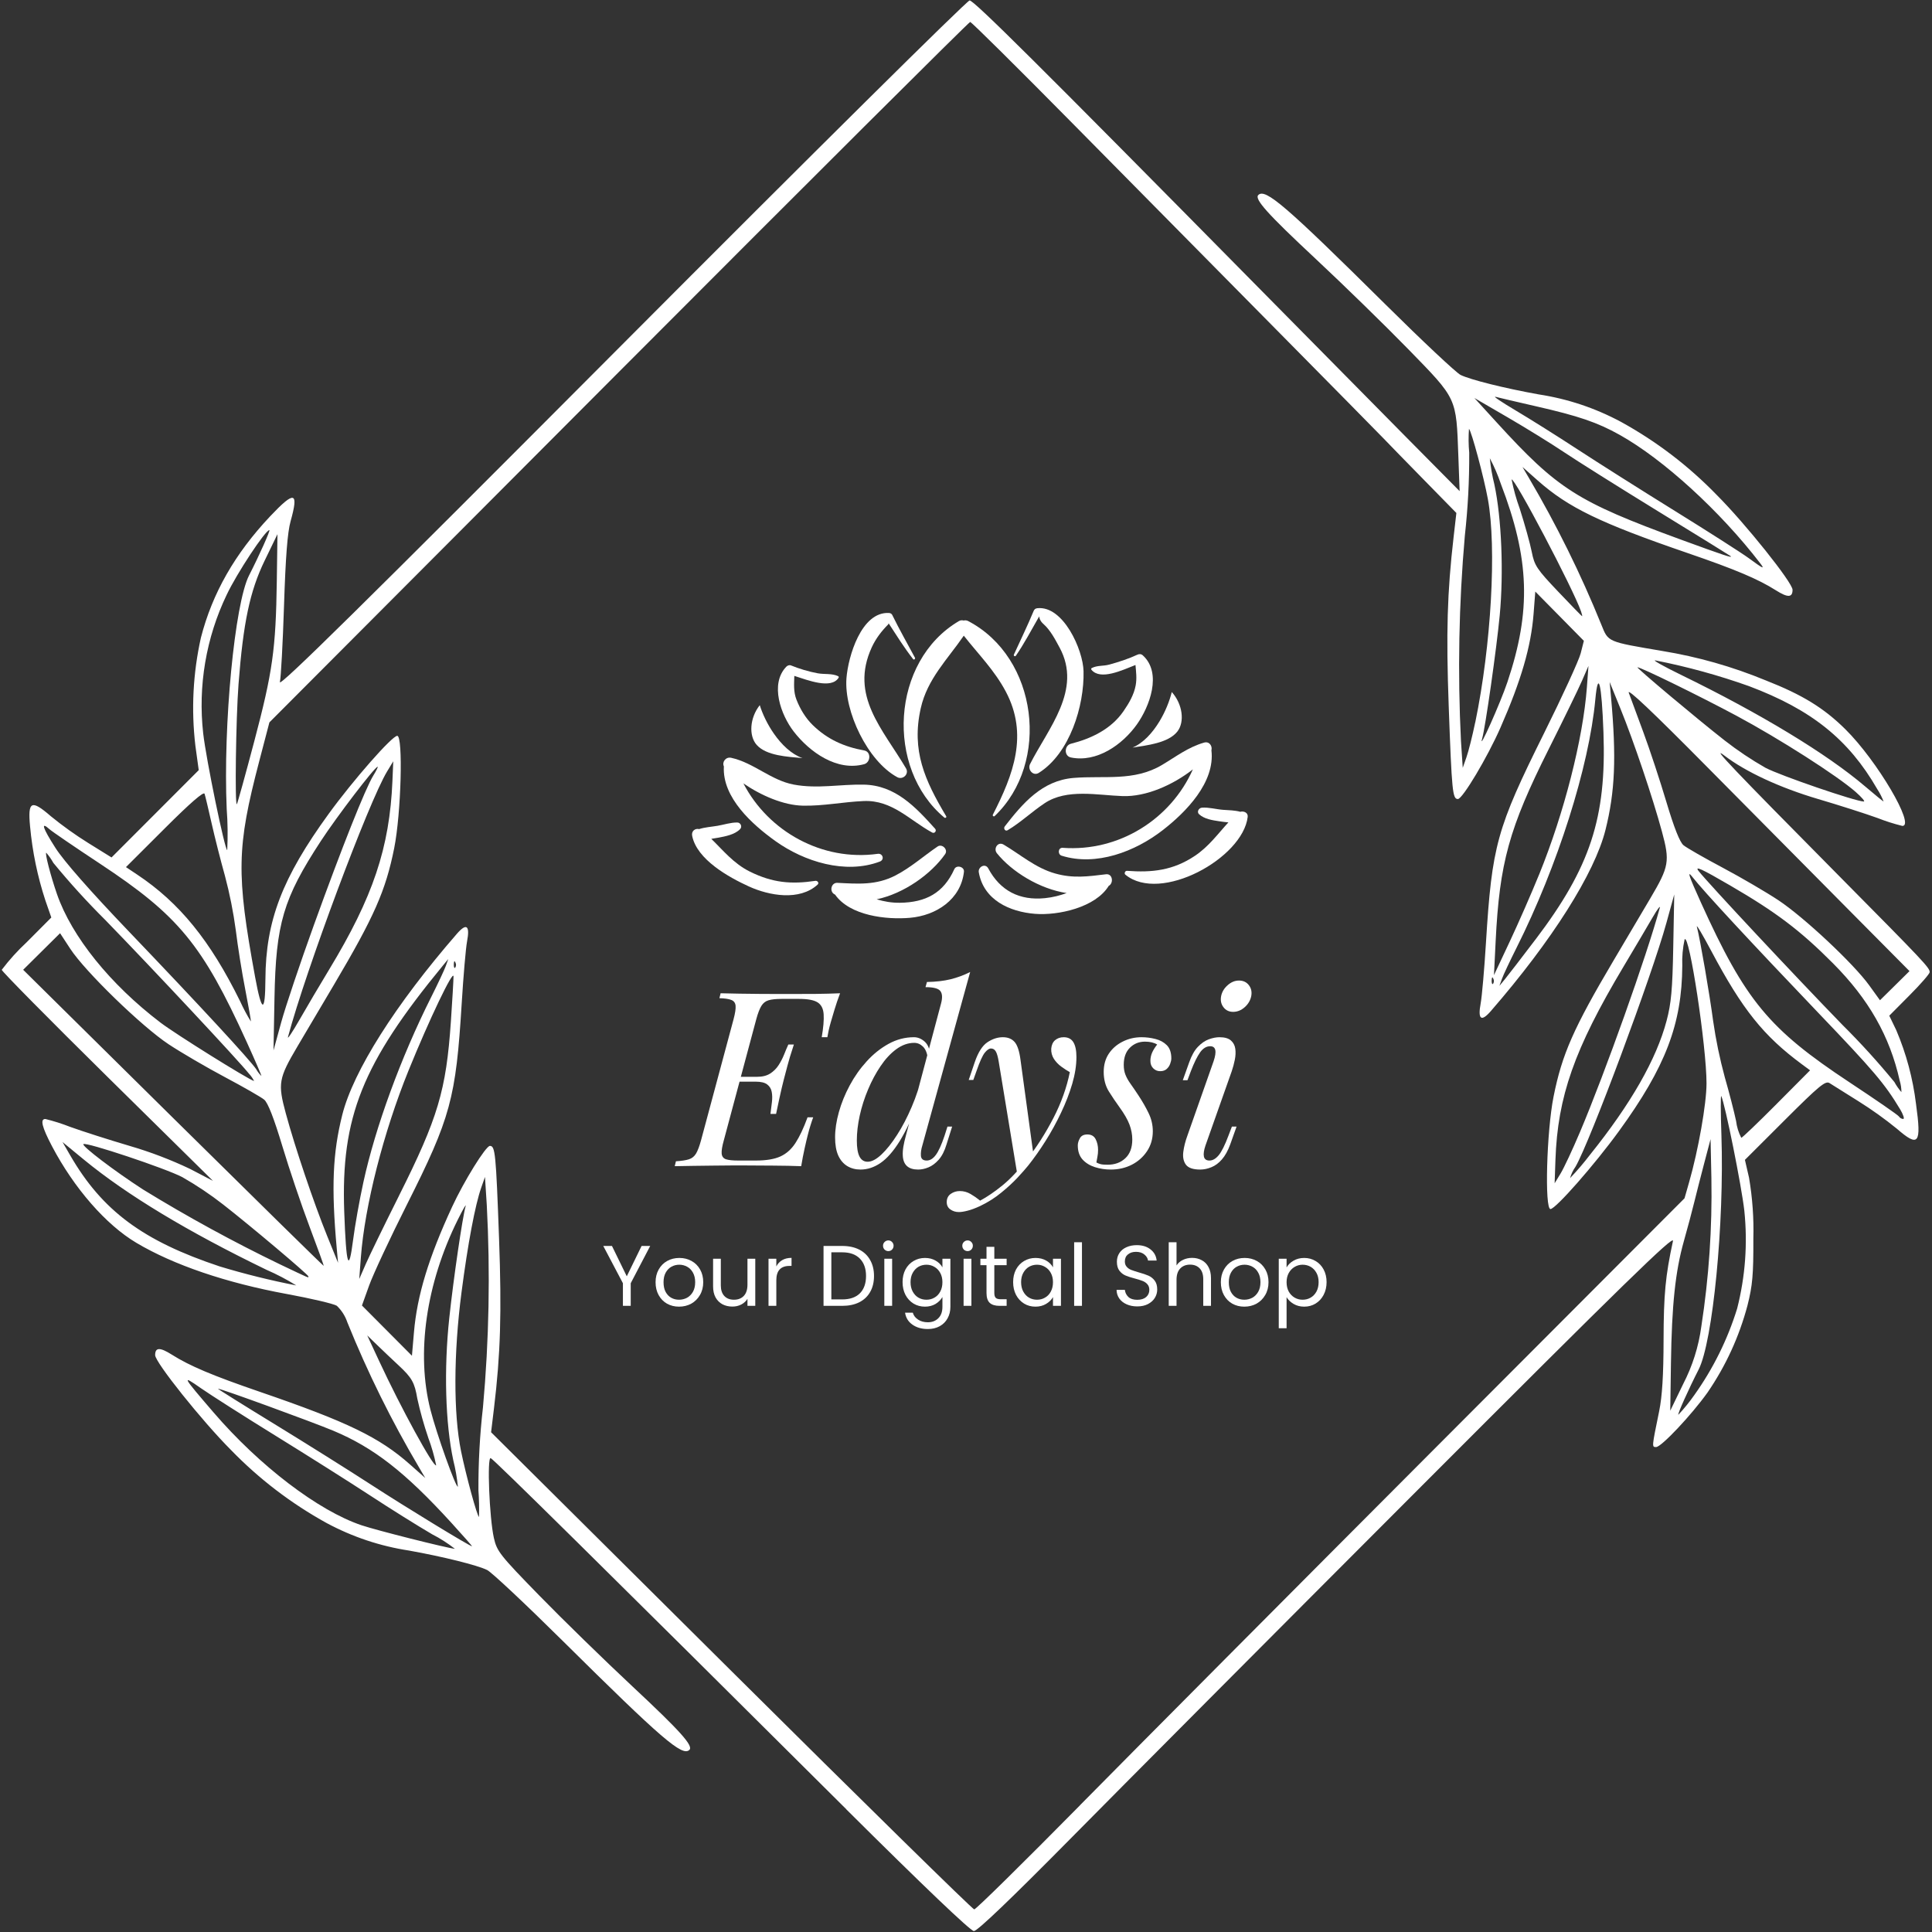
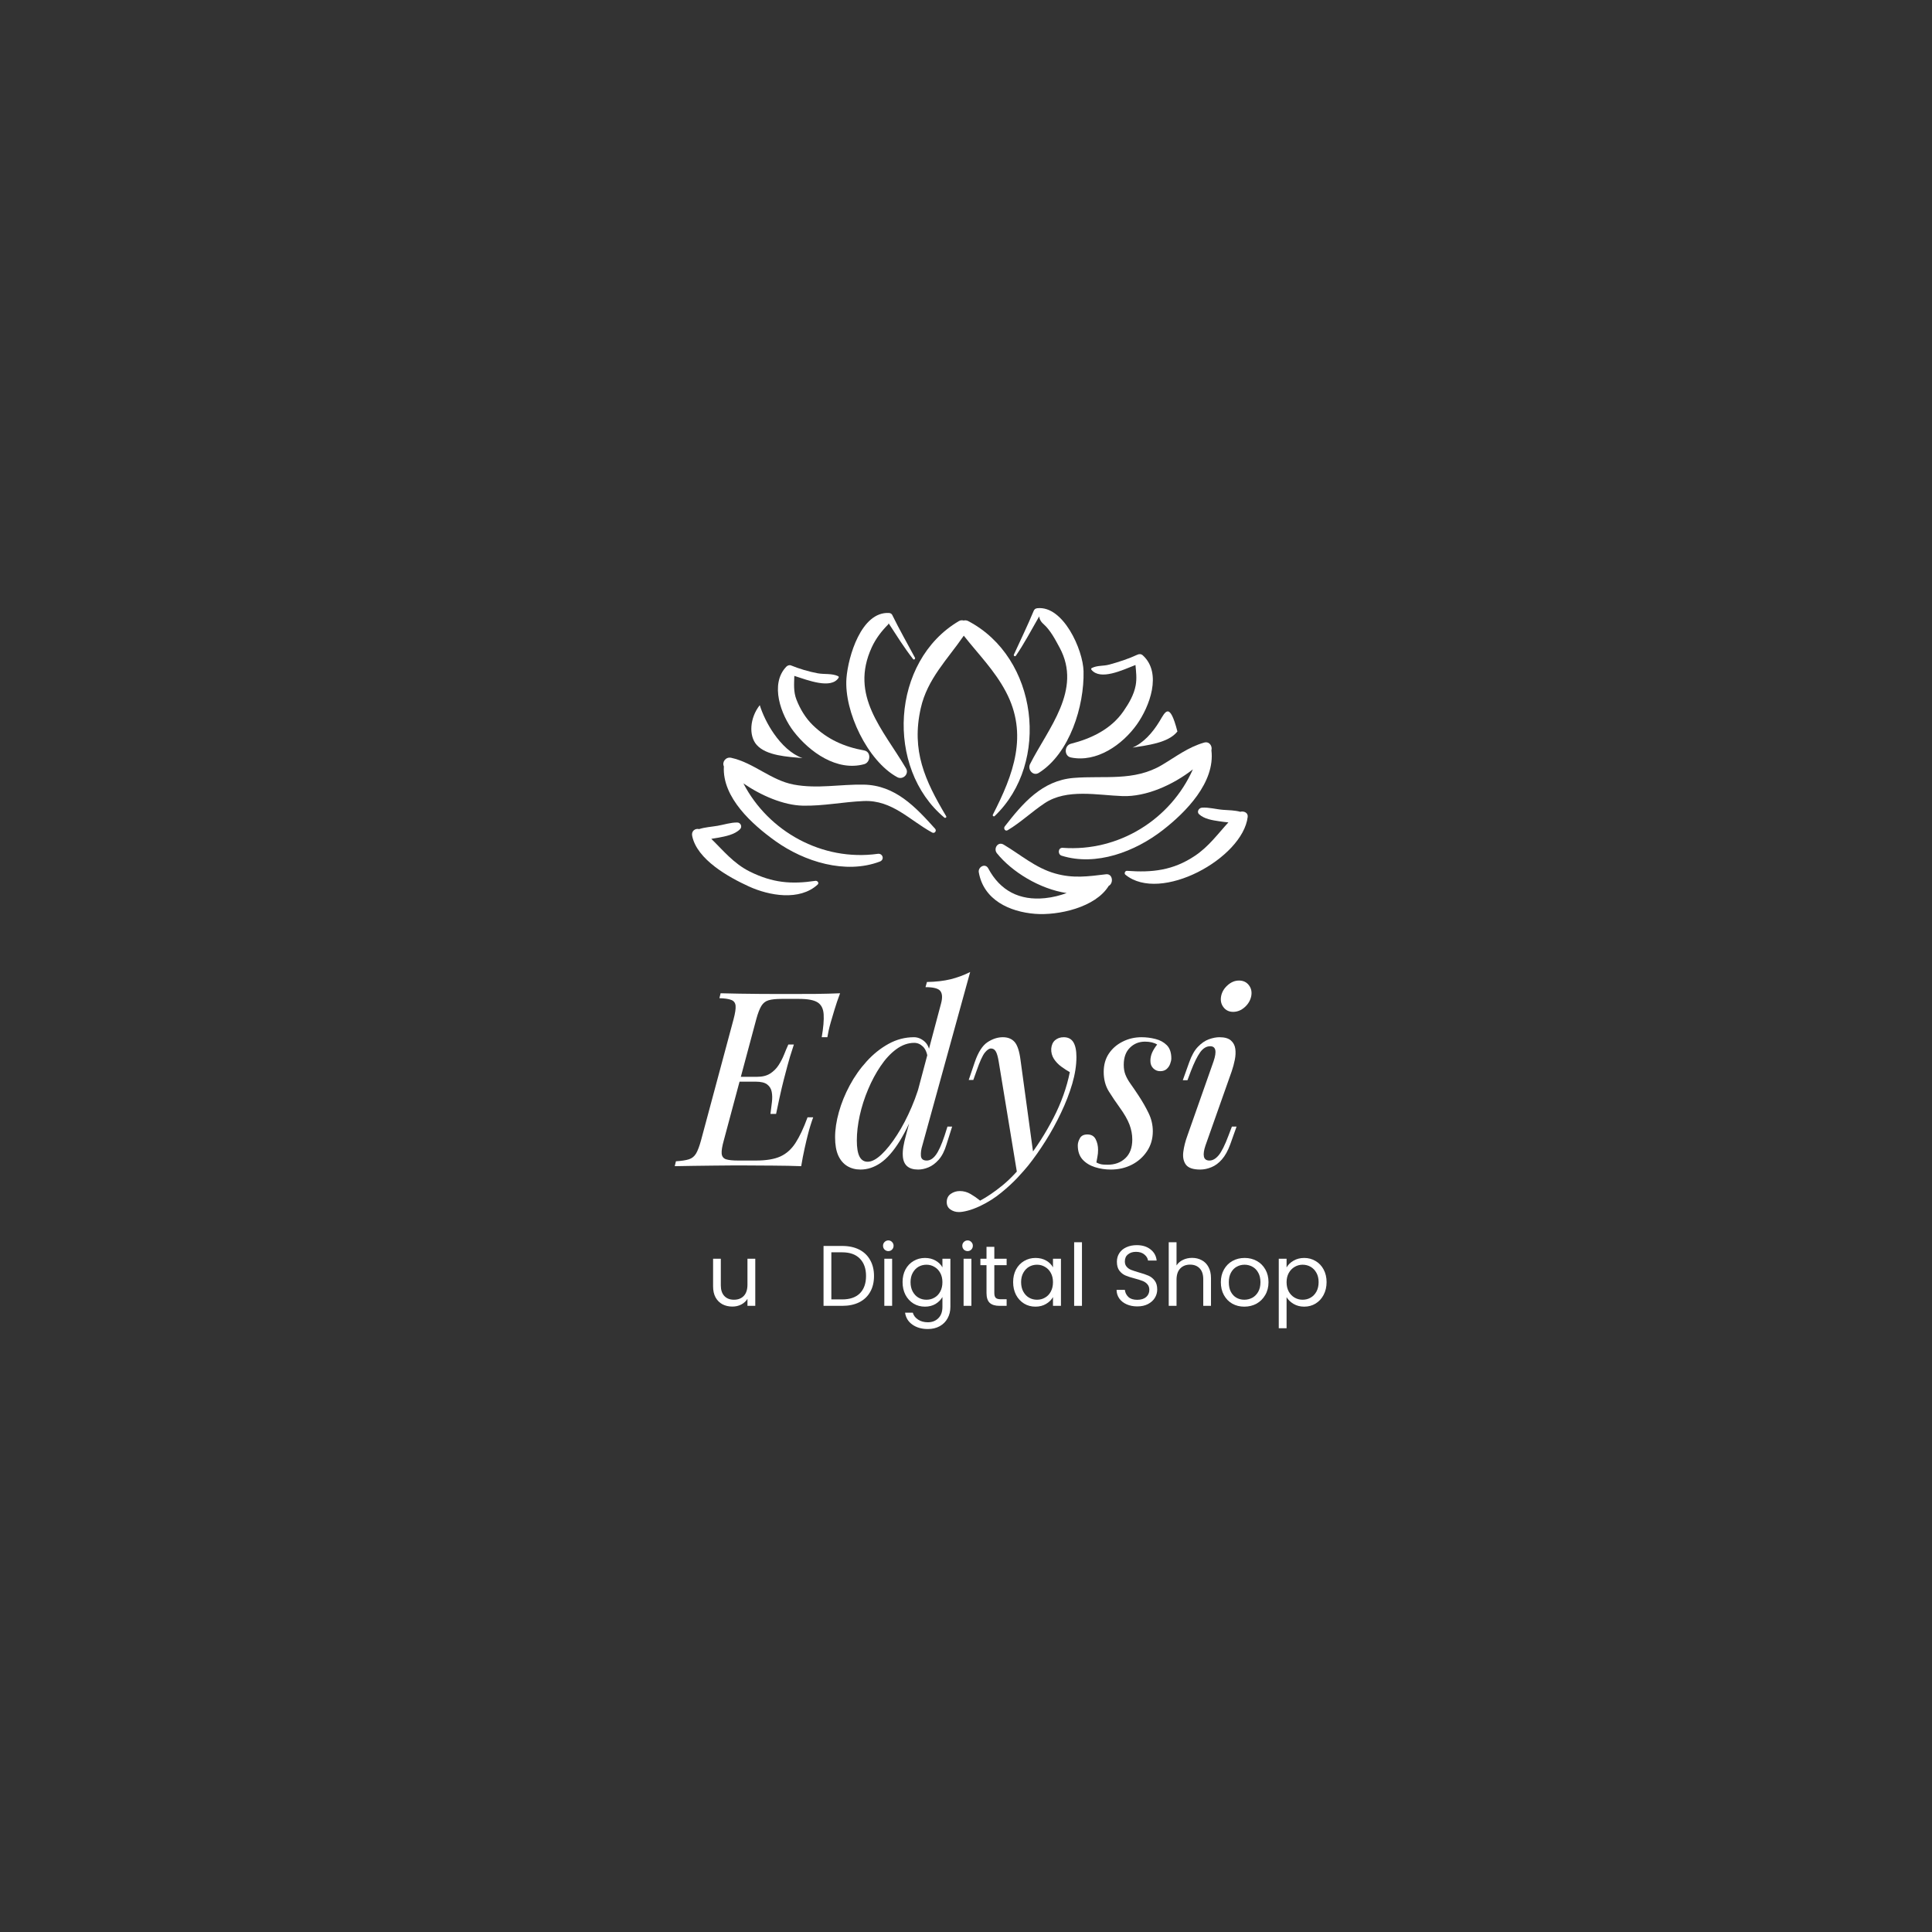
<svg xmlns="http://www.w3.org/2000/svg" version="1.2" preserveAspectRatio="xMidYMid meet" height="500" viewBox="0 0 375 375" zoomAndPan="magnify" width="500">
  <rect x="0" y="0" width="375" height="375" fill="#333333" stroke="none" />
  <defs>
    <clipPath id="b8e86b7f1a">
      <path d="M 0.34 0 L 374.59 0 L 374.59 375 L 0.34 375 Z M 0.34 0" />
    </clipPath>
    <clipPath id="1b55098759">
      <path d="M 161.285 164 L 187.172 164 L 187.172 178.238 L 161.285 178.238 Z M 161.285 164" />
    </clipPath>
    <clipPath id="2c04231cb1">
      <path d="M 218 156 L 242.918 156 L 242.918 172 L 218 172 Z M 218 156" />
    </clipPath>
    <clipPath id="c66c11bb59">
      <path d="M 134.168 159 L 159 159 L 159 174 L 134.168 174 Z M 134.168 159" />
    </clipPath>
  </defs>
  <g id="331dda7ec2">
    <g clip-path="url(#b8e86b7f1a)" clip-rule="nonzero">
-       <path d="M 164.254 351.16 C 117.199 304.34 95.801 283.207 95.242 283.02 C 94.508 282.762 94.984 294.621 95.863 298.52 C 96.449 301.113 97.023 301.84 104.66 309.676 C 109.152 314.285 117.297 322.23 122.758 327.332 C 132.035 335.996 134.605 338.855 133.816 339.645 C 132.457 341.004 128.508 337.605 109.176 318.449 C 102 311.34 95.422 305.172 94.562 304.742 C 92.715 303.82 86.012 302.148 79.426 300.969 C 73.777 300.105 68.438 298.324 63.402 295.625 C 56.504 291.816 50.309 287.086 44.82 281.43 C 39.25 275.855 30.113 264.426 30.113 263.031 C 30.113 261.5 31.043 261.477 33.355 262.938 C 36.832 265.137 41.234 266.992 50.52 270.18 C 67.449 275.992 73.633 278.984 79.574 284.246 L 82.539 286.875 L 81.312 284.785 C 75.98 275.766 71.352 266.395 67.426 256.68 C 67.008 255.438 66.324 254.363 65.383 253.453 C 64.785 253.066 60.426 252.039 55.688 251.168 C 43.922 249.008 33.688 245.527 26.461 241.227 C 20.566 237.723 14.383 230.637 10.086 222.469 C 8.137 218.75 7.754 217.195 8.797 217.195 C 10.438 217.598 12.047 218.109 13.621 218.727 C 15.949 219.57 21.137 221.23 25.156 222.418 C 29.191 223.594 33.105 225.086 36.898 226.891 L 41.34 229.207 L 20.824 208.98 C 9.547 197.855 0.328 188.52 0.34 188.238 C 1.793 186.32 3.398 184.543 5.16 182.906 L 9.961 178.086 L 8.82 174.809 C 7.285 170.133 6.293 165.344 5.84 160.441 C 5.363 155.488 6.07 155.133 9.867 158.43 C 12.18 160.316 14.602 162.051 17.137 163.629 L 21.648 166.43 L 30.113 157.957 L 38.574 149.484 L 37.922 144.73 C 37.098 137.684 37.457 130.699 38.996 123.777 C 41.215 115.141 45.59 107.473 52.434 100.215 C 57.184 95.184 58.02 95.387 56.402 101.18 C 55.801 103.348 55.438 107.977 55.129 117.512 C 54.895 124.832 54.531 131.523 54.324 132.387 C 54.039 133.566 70.34 117.496 120.633 67.02 C 157.312 30.207 187.715 0.086 188.199 0.086 C 189.047 0.086 201.449 12.418 244.117 55.668 C 254.875 66.574 268.098 79.961 273.496 85.418 L 283.312 95.328 L 283.066 88.543 C 282.648 77.082 282.859 77.547 273.391 67.824 C 268.898 63.215 260.754 55.27 255.293 50.172 C 246.012 41.504 243.445 38.645 244.234 37.855 C 245.59 36.496 249.547 39.898 268.875 59.047 C 276.051 66.16 282.625 72.332 283.488 72.77 C 285.332 73.691 292.023 75.363 298.621 76.547 C 304.27 77.41 309.609 79.191 314.645 81.891 C 321.547 85.695 327.742 90.426 333.23 96.082 C 338.801 101.656 347.934 113.086 347.934 114.48 C 347.934 116.012 347.004 116.039 344.691 114.574 C 341.215 112.379 336.816 110.523 327.531 107.336 C 310.598 101.52 304.418 98.531 298.477 93.27 L 295.512 90.641 L 296.738 92.727 C 302.133 101.891 306.828 111.395 310.82 121.25 C 312.188 124.648 311.91 124.531 322.637 126.352 C 329.551 127.484 336.242 129.387 342.719 132.059 C 349.828 134.848 354.008 137.414 358.195 141.559 C 364.32 147.613 371.809 160.312 369.254 160.312 C 367.613 159.906 366.004 159.398 364.43 158.777 C 362.102 157.934 356.91 156.273 352.895 155.09 C 345.508 152.91 338.844 149.824 334.711 146.664 C 331.879 144.5 336.457 149.309 356.648 169.703 C 373.582 186.805 374.551 187.84 374.551 188.695 C 374.551 189.004 372.789 191.031 370.629 193.199 L 366.707 197.145 L 368.062 199.953 C 370.02 204.559 371.297 209.344 371.902 214.312 C 372.977 222.047 372.418 222.762 368.172 219.078 C 365.797 217.145 363.312 215.371 360.719 213.746 C 358.137 212.133 355.609 210.547 355.109 210.227 C 354.324 209.727 353.102 210.738 346.441 217.387 L 338.688 225.129 L 339.488 228.602 C 340.152 232.516 340.434 236.457 340.324 240.426 C 340.348 247.43 340.164 249.52 339.18 253.406 C 337.559 259.48 334.977 265.109 331.422 270.297 C 328.289 274.688 322.461 280.871 321.453 280.871 C 320.605 280.871 320.598 280.961 322.043 273.91 C 322.629 271.039 322.887 266.91 322.898 260.082 C 322.918 251.238 323.258 247.648 324.723 240.871 C 325.008 239.551 315.25 249.066 275.227 289.145 C 247.809 316.598 217.434 347.109 207.719 356.949 C 196.297 368.512 189.699 374.828 189.031 374.82 C 188.387 374.816 179.223 366.07 164.242 351.168 Z M 209.613 350.406 C 220.586 339.281 251.477 308.223 278.262 281.387 L 326.965 232.586 L 327.859 229.457 C 329.645 223.234 331.23 214.238 331.234 210.301 C 331.246 203.18 327.863 180.957 326.98 182.344 C 326.613 184.023 326.465 185.727 326.531 187.445 C 326.465 198.781 323.277 207.109 314.246 219.539 C 309.484 226.098 301.945 234.676 300.945 234.676 C 299.785 234.676 300.199 219.602 301.543 212.863 C 303.188 204.629 305.41 199.582 313.211 186.398 L 320.309 174.395 C 323.98 168.18 324.152 167.203 322.578 161.398 C 320.797 154.824 317.145 144.008 314.551 137.602 L 312.434 132.383 L 312.695 135.254 C 313.758 147.012 313.48 153.672 311.621 161.09 C 309.508 169.512 301.238 182.578 289.371 196.25 C 287.5 198.406 286.809 197.879 287.398 194.75 C 287.641 193.457 288.105 188.172 288.422 183.008 C 289.594 164.086 290.492 160.836 299.707 142.301 C 303.273 135.125 306.469 128.156 306.809 126.82 L 307.426 124.387 L 302.715 119.605 L 298 114.824 L 297.664 119.168 C 297.176 125.492 295.25 132.109 291.23 141.254 C 288.719 146.977 283.879 155.09 282.973 155.09 C 281.941 155.09 281.797 153.699 281.195 137.086 C 280.676 122.809 280.898 115.035 282.145 104.234 L 282.68 99.566 L 276.301 93.055 C 272.789 89.477 269.332 85.926 268.613 85.168 C 267.895 84.41 258.387 74.762 247.477 63.727 C 236.57 52.688 218.895 34.793 208.195 23.961 C 197.5 13.125 188.551 4.262 188.312 4.262 C 188.074 4.262 157.371 34.852 120.082 72.238 L 52.289 140.215 L 50.309 147.781 C 45.93 164.508 45.836 169.566 49.523 189.672 C 50.801 196.637 51.477 196.766 51.516 190.055 C 51.582 178.719 54.773 170.387 63.801 157.961 C 68.566 151.402 76.105 142.824 77.105 142.824 C 78.27 142.824 77.859 157.906 76.512 164.637 C 74.859 172.879 72.637 177.922 64.844 191.098 L 57.742 203.102 C 54.07 209.316 53.898 210.297 55.473 216.102 C 57.254 222.676 60.906 233.492 63.5 239.895 L 65.617 245.113 L 65.355 242.246 C 64.293 230.488 64.57 223.828 66.43 216.41 C 68.566 207.906 76.742 194.988 88.68 181.25 C 90.551 179.094 91.246 179.621 90.652 182.75 C 90.406 184.047 89.941 189.445 89.617 194.754 C 88.484 213.234 87.477 216.926 78.941 233.895 C 75.691 240.352 72.41 247.383 71.645 249.52 L 70.254 253.398 L 79.957 263.148 L 80.348 258.605 C 80.953 251.473 83.199 244.09 87.754 234.246 C 90.074 229.23 94.297 222.418 95.09 222.418 C 96.121 222.418 96.262 223.82 96.867 240.422 C 97.391 254.812 97.148 262.836 95.887 273.301 L 95.32 277.996 L 141.914 324.297 C 167.543 349.762 188.773 370.605 189.098 370.613 C 189.418 370.625 198.652 361.531 209.625 350.41 Z M 83.863 297.793 C 81.137 296.203 75.734 292.824 71.859 290.285 C 67.984 287.75 59.766 282.555 53.594 278.742 C 47.422 274.93 40.848 270.742 38.98 269.438 C 35.199 266.789 35.32 267.02 41.441 274.141 C 50.371 284.531 61.801 293.246 70.191 296.059 C 73.133 297.047 86.629 300.449 88.301 300.629 C 86.91 299.539 85.43 298.594 83.859 297.793 Z M 87.559 295.52 C 78.625 285.734 72.531 280.984 64.703 277.707 C 60.496 275.949 42.465 269.375 42.301 269.547 C 42.254 269.602 47.18 272.684 53.254 276.398 C 59.324 280.113 67.816 285.441 72.121 288.238 C 78.676 292.496 90.961 299.992 91.617 300.137 C 91.723 300.156 89.895 298.082 87.562 295.523 Z M 92.863 289.34 C 92.836 283.922 93.129 278.523 93.746 273.137 C 94.93 260.078 95.176 247 94.484 233.906 L 94.133 228.445 L 93.41 230.508 C 92.223 233.883 90.809 241.387 89.578 250.848 C 88.035 262.672 88 274.344 89.484 281.648 C 90.445 286.363 92.645 294.426 92.973 294.426 C 93.023 292.73 92.988 291.035 92.867 289.344 Z M 87.984 283.445 C 86.441 276.262 86.145 265.723 87.207 255.809 C 88.023 248.164 89.762 236.281 90.379 234.105 C 90.531 233.555 89.844 234.754 88.848 236.762 C 82.695 249.168 80.754 262.664 83.543 273.617 C 84.734 278.293 88.523 288.898 88.875 288.547 C 88.703 286.828 88.406 285.125 87.984 283.449 Z M 83.113 279.023 C 82.27 276.543 81.562 274.023 81 271.469 C 80.484 268.371 79.949 267.414 77.395 265.043 C 76.215 263.949 74.359 262.188 73.266 261.129 L 71.277 259.203 L 73.582 264.156 C 77.793 273.23 84.172 284.902 84.66 284.414 C 84.285 282.578 83.77 280.777 83.109 279.023 Z M 328.859 270.793 C 332.531 265.633 335.305 260.031 337.18 253.984 C 338.766 247.738 339.23 241.414 338.574 235.004 C 338.039 230.207 334.828 214.258 334.098 212.754 C 333.961 212.465 333.969 215.871 334.125 220.32 C 334.703 237.375 332.461 260.449 329.699 265.832 C 327.789 269.559 325.527 274.598 325.77 274.598 C 326.891 273.402 327.918 272.133 328.859 270.793 Z M 330.227 257.461 C 331.699 247.918 332.352 238.324 332.18 228.672 L 332.02 221.105 L 330.781 225.801 C 330.102 228.383 329.234 231.789 328.848 233.367 C 328.465 234.949 327.566 238.324 326.848 240.863 C 325.18 246.781 324.492 253.254 324.328 264.684 L 324.195 273.816 L 326.695 268.652 C 328.516 265.125 329.695 261.395 330.227 257.461 Z M 51.766 246.488 C 36.469 239.086 24.645 231.953 16.297 225.094 L 12.137 221.672 L 13.633 224.262 C 19.828 234.977 27.746 240.863 42.652 245.816 C 47.543 247.293 52.496 248.52 57.508 249.5 C 55.668 248.355 53.754 247.352 51.77 246.488 Z M 59.859 247.75 C 59.859 247.41 48.613 237.926 43.297 233.781 C 40.781 231.82 38.141 230.051 35.371 228.473 C 32.133 226.777 16.648 221.605 16.188 222.074 C 15.828 222.434 22.227 227.301 27.762 230.879 C 36.383 236.172 45.246 241.016 54.355 245.414 C 60.359 248.27 59.859 248.059 59.859 247.75 Z M 77.453 232.07 C 85.016 216.977 86.602 211.645 87.516 198.266 C 87.797 194.184 88.023 190.254 88.027 189.535 C 88.027 188.035 83.316 197.879 79.289 207.805 C 74.445 219.734 70.793 234.055 70.043 244.074 L 69.73 248.25 L 70.98 245.379 C 71.668 243.801 74.582 237.812 77.457 232.07 Z M 60.07 238.059 C 58.5 233.902 56.125 226.867 54.789 222.418 C 53.16 217.012 52 214.039 51.277 213.441 C 50.684 212.949 47.266 210.988 43.676 209.082 C 40.086 207.176 35.156 204.297 32.719 202.684 C 27.5 199.227 16.523 188.574 13.641 184.16 L 11.66 181.133 L 4.496 188.234 L 33.609 217.008 C 49.625 232.832 62.77 245.742 62.828 245.699 C 62.883 245.656 61.641 242.219 60.07 238.059 Z M 70.535 229.461 C 72.863 218.758 77.82 205.227 83.684 193.551 C 84.973 190.984 86.25 188.27 86.52 187.516 L 87.012 186.145 L 85.938 187.449 C 70.309 206.445 66.152 216.828 66.816 235.23 C 67.195 245.738 67.688 247.301 68.535 240.68 C 68.883 237.953 69.781 232.902 70.535 229.461 Z M 306.656 219.77 C 311.574 208.152 319.625 185.535 322.16 176.223 C 322.316 175.652 321.695 176.473 320.781 178.051 C 319.867 179.629 317.301 183.977 315.074 187.707 C 305.578 203.625 302.336 212.852 301.91 225.129 L 301.754 229.672 L 302.93 227.738 C 303.574 226.672 305.254 223.086 306.656 219.766 Z M 308.645 224.105 C 316.559 214.254 321.504 205.602 323.48 198.141 C 324.383 194.746 324.625 192.066 324.777 183.789 L 324.969 173.613 L 323.461 179.094 C 320.656 189.32 308.633 221.578 305.809 226.453 C 305.328 227.133 304.977 227.871 304.75 228.672 C 306.133 227.223 307.43 225.699 308.645 224.105 Z M 344.82 214.297 L 351.336 207.746 L 349.785 206.602 C 342.297 201.074 338.195 195.949 332.152 184.574 C 330.477 181.418 329.223 179.309 329.363 179.879 C 330.02 182.449 331.824 192.918 332.516 198.145 C 333.047 201.844 333.805 205.5 334.785 209.105 C 335.613 211.977 336.598 215.793 336.973 217.586 C 337.113 218.734 337.449 219.82 337.98 220.848 C 338.164 220.848 341.242 217.898 344.824 214.297 Z M 368.766 215.238 C 365.797 210.316 363.73 207.883 352.934 196.594 C 339.961 183.02 330.613 172.938 328.496 170.223 C 327.402 168.824 327.789 169.98 330.148 175.18 C 338.789 194.246 343.328 199.734 359.027 210.105 C 364.117 213.469 368.422 216.438 368.582 216.707 C 368.781 217.004 369.059 217.164 369.414 217.191 C 369.707 217.191 369.414 216.312 368.77 215.234 Z M 368.734 209.758 C 366.805 201.125 362.707 193.926 355.758 186.953 C 349.41 180.582 344.75 177.059 335.793 171.852 C 330.23 168.613 328.852 167.984 329.707 169.074 C 331.586 171.465 348.25 189.289 357.609 198.922 C 361.16 202.449 364.523 206.148 367.699 210.02 C 368.082 210.723 368.539 211.375 369.066 211.98 C 369.062 211.227 368.953 210.484 368.734 209.762 Z M 48.367 208.453 C 46.473 206.039 29.852 188.258 20.445 178.578 C 16.895 175.051 13.531 171.352 10.355 167.484 C 9.969 166.781 9.512 166.125 8.984 165.523 C 8.668 165.523 9.828 169.996 11.062 173.555 C 13.926 181.797 21.387 191.059 31.164 198.496 C 34.09 200.723 48.117 209.48 49.324 209.832 C 49.07 209.324 48.75 208.863 48.367 208.445 Z M 47.859 202.188 C 39.285 183.336 34.66 177.719 19.414 167.648 C 14.535 164.426 10.129 161.418 9.625 160.965 C 7.844 159.363 8.254 160.668 10.77 164.59 C 12.402 167.141 17.48 172.926 24.973 180.754 C 38.824 195.23 48.602 205.812 49.754 207.57 C 50.02 208.043 50.348 208.465 50.734 208.844 C 50.82 208.844 49.523 205.848 47.859 202.188 Z M 60.902 179.617 C 66.363 164.484 70.922 153.02 72.465 150.527 C 73.043 149.59 73.418 148.824 73.297 148.824 C 72.766 148.824 65.402 158.457 62.273 163.246 C 54.973 174.426 53.547 179.258 53.277 193.703 L 53.086 203.887 L 54.59 198.406 C 55.418 195.391 58.258 186.938 60.902 179.617 Z M 63.863 188.227 C 72.414 174.113 75.621 164.559 76.172 151.559 L 76.332 147.766 L 75.141 149.73 C 71.578 155.598 59.352 188.352 55.898 201.273 C 55.746 201.848 56.766 200.32 58.164 197.879 C 59.559 195.441 62.125 191.094 63.863 188.227 Z M 47.613 192.105 C 46.961 188.789 46.137 183.621 45.777 180.625 C 45.293 177.027 44.586 173.473 43.652 169.961 C 42.844 167.094 41.684 162.512 41.07 159.785 C 40.457 157.059 39.844 154.488 39.707 154.074 C 39.547 153.574 36.922 155.852 31.957 160.812 L 24.449 168.305 L 26.629 169.758 C 34.84 175.227 40.801 182.559 46.605 194.34 C 47.219 195.691 47.91 196.996 48.691 198.258 C 48.746 198.195 48.262 195.426 47.613 192.105 Z M 358.848 176.613 C 352.363 170.086 339.973 157.582 331.312 148.824 C 320.789 138.184 315.762 133.426 316.148 134.477 C 316.465 135.336 317.734 138.773 318.969 142.113 C 320.207 145.457 322.223 151.555 323.449 155.676 C 324.938 160.66 326.047 163.465 326.766 164.059 C 327.363 164.555 330.785 166.516 334.375 168.422 C 337.961 170.328 342.828 173.172 345.191 174.738 C 350.168 178.043 359.781 187.047 362.816 191.258 L 364.902 194.148 L 367.77 191.32 L 370.633 188.492 Z M 289.848 189.957 C 289.68 189.543 289.559 189.664 289.531 190.273 C 289.508 190.82 289.633 191.129 289.805 190.957 C 290 190.633 290.016 190.297 289.848 189.957 Z M 298.016 182.387 C 308.672 168.348 311.828 158.734 311.23 142.156 C 310.887 132.602 310.203 129.84 309.652 135.758 C 308.438 148.832 302.324 168.098 294.367 183.949 C 293.078 186.512 291.801 189.23 291.531 189.984 L 291.035 191.355 L 292.109 190.051 C 292.699 189.336 295.355 185.883 298.012 182.383 Z M 298.762 169.699 C 303.605 157.77 307.258 143.449 308.012 133.43 L 308.32 129.254 L 307.07 132.125 C 306.383 133.703 303.469 139.691 300.59 145.434 C 292.902 160.766 291.051 167.477 290.301 182.75 L 289.977 189.273 L 293.043 182.75 C 294.73 179.16 297.301 173.289 298.758 169.699 Z M 88.398 186.824 C 88.23 186.414 88.109 186.531 88.082 187.141 C 88.059 187.691 88.188 188 88.355 187.824 C 88.551 187.5 88.566 187.168 88.398 186.824 Z M 44.004 157.047 C 43.289 140.77 45.551 117.113 48.352 111.664 C 50.262 107.941 52.523 102.898 52.281 102.898 C 51.504 102.898 45.945 111.32 44 115.449 C 41.992 119.633 40.605 124.012 39.828 128.586 C 39.055 133.16 38.926 137.754 39.441 142.363 C 40.031 147.504 43.637 165.004 44.105 165.004 C 44.234 162.348 44.203 159.695 44.004 157.047 Z M 49.359 143.867 C 52.922 130.387 53.535 126.039 53.727 112.816 L 53.855 103.684 L 51.355 108.844 C 48.5 114.742 47.207 120.871 46.297 132.797 C 45.789 139.461 45.555 156.527 45.977 156.086 C 46.09 155.965 47.613 150.469 49.359 143.867 Z M 360.207 153.734 C 356.605 150.566 345.398 143.402 337.027 138.914 C 329.871 135.082 318.508 129.52 317.832 129.52 C 317.469 129.52 329.5 139.617 334.758 143.723 C 337.273 145.684 339.914 147.453 342.684 149.031 C 345.609 150.566 360.203 155.57 361.773 155.574 C 362.059 155.574 361.359 154.75 360.207 153.738 Z M 364.355 153.133 C 358.805 143.516 351.617 137.75 339.473 133.176 C 333.547 131.066 327.5 129.406 321.328 128.188 C 320.609 128.051 322.84 129.309 326.285 130.988 C 341.73 138.516 354.562 146.293 362.031 152.652 C 363.898 154.242 365.504 155.555 365.605 155.574 C 365.277 154.715 364.859 153.902 364.352 153.133 Z M 286.348 140.215 C 289.445 125.258 290.52 106.281 288.793 96.859 C 288.016 92.625 285.625 83.723 285.129 83.23 C 285.016 84.781 285.031 86.328 285.176 87.875 C 285.203 93.262 284.918 98.633 284.324 103.988 C 283.16 117.254 282.91 130.539 283.574 143.84 L 283.918 149.035 L 284.641 146.969 C 285.039 145.836 285.805 142.793 286.34 140.207 Z M 292.59 132.387 C 297.242 118.52 296.906 108.488 291.301 93.883 C 290.727 92.18 290.02 90.535 289.176 88.949 C 289.344 90.672 289.641 92.371 290.062 94.051 C 291.453 100.566 291.883 111.086 291.094 119.441 C 290.484 125.91 288.305 141.223 287.688 143.348 C 286.863 146.215 291.23 136.445 292.59 132.387 Z M 306.883 118.688 C 305.309 114.195 293.918 92.559 293.402 93.074 C 293.785 95 294.309 96.887 294.98 98.73 C 295.949 101.742 296.996 105.516 297.312 107.117 C 297.828 109.766 298.289 110.465 302.422 114.816 C 304.918 117.445 307.016 119.602 307.082 119.602 C 307.148 119.602 307.055 119.188 306.883 118.688 Z M 341.625 109.293 C 333.855 99.188 322.867 89.16 314.383 84.41 C 310.051 81.988 306.418 80.746 298.102 78.852 C 294.371 78 290.848 77.176 290.273 77.02 C 289.699 76.859 291.461 78.051 294.188 79.668 C 296.914 81.285 302.316 84.676 306.191 87.215 C 310.066 89.75 318.574 95.133 325.098 99.176 C 331.621 103.219 338.078 107.348 339.449 108.352 C 342.285 110.434 342.613 110.574 341.625 109.293 Z M 335.895 107.93 C 335.777 107.824 329.461 103.922 321.863 99.258 C 314.266 94.59 306.047 89.426 303.598 87.781 C 301.148 86.137 296.23 83.094 292.66 81.02 L 286.176 77.25 L 290.457 81.938 C 302.355 94.969 306.082 97.344 326.281 104.746 C 334.559 107.777 336.434 108.398 335.891 107.93 Z M 335.895 107.93" style="stroke:none;fill-rule:nonzero;fill:#ffffff;fill-opacity:1;" />
-     </g>
+       </g>
    <path d="M 214.684 169.695 C 211.145 170.117 208.312 170.539 204.793 169.539 C 200.984 168.461 198.113 165.902 194.801 163.934 C 193.684 163.273 192.773 164.715 193.5 165.617 C 196.387 169.203 201.773 172.547 207.039 173.344 C 205.738 173.812 204.379 174.172 202.855 174.328 C 197.902 174.84 194.133 172.898 191.816 168.547 C 191.246 167.484 189.797 168.262 189.984 169.32 C 190.93 174.688 195.949 176.98 200.902 177.375 C 205.367 177.73 212.633 176.156 215.203 171.945 C 215.227 171.93 215.254 171.922 215.281 171.902 C 216.18 171.324 215.938 169.543 214.684 169.695" style="stroke:none;fill-rule:nonzero;fill:#ffffff;fill-opacity:1;" />
    <g clip-path="url(#1b55098759)" clip-rule="nonzero">
-       <path d="M 185.234 168.703 C 183.137 173.34 179.688 175.168 174.652 175.227 C 173.039 175.246 171.57 174.977 170.16 174.555 C 175.477 173.441 180.773 169.625 183.457 165.773 C 184.066 164.895 182.863 163.711 181.988 164.305 C 179.219 166.188 176.809 168.371 173.809 169.926 C 170.07 171.859 166.566 171.559 162.535 171.359 C 161.34 171.297 160.941 172.996 161.938 173.566 C 161.984 173.594 162.035 173.605 162.078 173.633 C 164.984 177.773 172.074 178.539 176.605 178.148 C 181.723 177.707 186.504 174.582 187.102 169.207 C 187.211 168.23 185.641 167.812 185.234 168.703" style="stroke:none;fill-rule:nonzero;fill:#ffffff;fill-opacity:1;" />
-     </g>
+       </g>
    <path d="M 197.188 127.27 C 198.777 124.949 200.078 122.477 201.48 120.039 C 202.004 119.129 201.309 120.039 202.512 121.098 C 203.887 122.312 204.812 124.117 205.672 125.707 C 210.109 133.926 203.418 141.41 199.934 148.305 C 199.398 149.363 200.52 150.715 201.637 150.012 C 207.637 146.23 210.477 137.02 210.316 130.285 C 210.219 126.121 206.375 117.5 201.34 118.055 C 200.973 118.098 200.766 118.262 200.625 118.598 C 199.441 121.457 198.086 124.23 196.801 127.043 C 196.68 127.305 197.023 127.512 197.188 127.27" style="stroke:none;fill-rule:nonzero;fill:#ffffff;fill-opacity:1;" />
    <path d="M 220.395 129.078 C 220.508 130.391 220.688 131.645 220.434 133.035 C 220.094 134.875 219.102 136.551 218.055 138.062 C 215.664 141.527 211.809 143.367 207.855 144.363 C 206.57 144.688 206.5 146.742 207.855 147.023 C 212.871 148.059 217.855 144.562 220.664 140.617 C 223.105 137.188 225.613 130.68 221.836 127.219 C 221.52 126.926 221.141 126.902 220.762 127.078 C 219.031 127.887 217.176 128.48 215.34 128.988 C 214.105 129.328 213.023 129.109 211.906 129.668 C 211.77 129.734 211.773 129.918 211.863 130.02 C 213.617 132.102 217.812 130.086 220.395 129.078" style="stroke:none;fill-rule:nonzero;fill:#ffffff;fill-opacity:1;" />
    <path d="M 208.371 150.996 C 202.258 151.508 198.527 155.898 195.027 160.402 C 194.719 160.797 195.102 161.438 195.594 161.141 C 198.152 159.609 200.285 157.555 202.766 155.902 C 207.09 153.016 213.07 154.363 217.914 154.523 C 222.449 154.672 227.645 152.379 231.535 149.336 C 227.246 158.988 217.211 165.363 206.266 164.562 C 205.359 164.496 205.254 165.836 206.059 166.09 C 212.789 168.195 220.34 165.285 225.691 161.129 C 230.164 157.656 235.879 151.879 235.137 145.645 C 235.355 144.805 234.734 143.844 233.715 144.137 C 230.621 145.023 228.297 146.84 225.539 148.48 C 220.094 151.719 214.301 150.504 208.371 150.996" style="stroke:none;fill-rule:nonzero;fill:#ffffff;fill-opacity:1;" />
-     <path d="M 219.824 145.109 C 222.641 144.66 226.785 144.219 228.535 141.977 C 229.973 140.129 229.559 136.684 227.441 134.32 C 227.008 136.09 226.188 138.137 225.066 139.996 C 223.711 142.242 221.914 144.219 219.824 145.109" style="stroke:none;fill-rule:nonzero;fill:#ffffff;fill-opacity:1;" />
+     <path d="M 219.824 145.109 C 222.641 144.66 226.785 144.219 228.535 141.977 C 227.008 136.09 226.188 138.137 225.066 139.996 C 223.711 142.242 221.914 144.219 219.824 145.109" style="stroke:none;fill-rule:nonzero;fill:#ffffff;fill-opacity:1;" />
    <g clip-path="url(#2c04231cb1)" clip-rule="nonzero">
      <path d="M 240.742 157.566 C 239.652 157.27 238.516 157.266 237.379 157.184 C 236.047 157.086 234.621 156.664 233.289 156.77 C 232.684 156.82 232.227 157.586 232.758 158.062 C 233.773 158.969 235.277 159.199 236.586 159.398 C 237.195 159.488 237.812 159.57 238.43 159.625 C 236.375 161.855 234.676 164.266 231.945 166.105 C 227.738 168.938 223.641 169.398 218.75 169.027 C 218.379 169 218.145 169.539 218.438 169.777 C 225.246 175.375 241.219 166.59 242.176 158.566 C 242.277 157.727 241.418 157.383 240.742 157.566" style="stroke:none;fill-rule:nonzero;fill:#ffffff;fill-opacity:1;" />
    </g>
    <path d="M 183.293 158.691 C 183.484 158.848 183.785 158.648 183.648 158.418 C 179.512 151.477 176.867 145.707 178.719 137.461 C 179.992 131.77 183.945 127.945 187.07 123.383 C 189.883 126.961 193.012 130.078 195.211 134.211 C 199.668 142.582 196.684 150.371 192.719 158.117 C 192.602 158.348 192.883 158.574 193.07 158.391 C 203.91 148.047 201.484 127.613 187.898 120.535 C 187.629 120.398 187.328 120.379 187.043 120.445 C 186.75 120.363 186.426 120.375 186.125 120.551 C 172.918 128.32 171.832 149.129 183.293 158.691" style="stroke:none;fill-rule:nonzero;fill:#ffffff;fill-opacity:1;" />
    <path d="M 174.152 150.848 C 175.234 151.438 176.504 150.246 175.859 149.145 C 171.371 141.52 164.867 135.07 169.215 125.629 C 169.988 123.957 171.094 122.504 172.391 121.207 C 172.453 121.145 172.473 121.059 172.473 120.969 C 174.02 123.328 175.496 125.715 177.238 127.938 C 177.402 128.145 177.707 127.879 177.594 127.664 C 176.105 124.895 174.555 122.164 173.172 119.34 C 173.055 119.105 172.781 118.988 172.531 118.977 C 167.164 118.711 164.617 127.465 164.297 131.645 C 163.809 138.098 168.414 147.727 174.152 150.848" style="stroke:none;fill-rule:nonzero;fill:#ffffff;fill-opacity:1;" />
    <path d="M 167.742 148.324 C 168.988 147.98 169.133 145.918 167.742 145.664 C 163.848 144.957 160.602 143.516 157.742 140.727 C 156.348 139.363 155.316 137.637 154.605 135.832 C 153.98 134.242 154.141 132.758 154.176 131.191 C 156.824 132.035 161.324 133.816 162.77 131.555 C 162.832 131.457 162.797 131.297 162.691 131.246 C 161.48 130.672 160.023 130.926 158.707 130.684 C 156.965 130.363 155.152 129.816 153.512 129.152 C 153.23 129.039 152.848 129.176 152.645 129.383 C 149.348 132.754 151.605 138.812 154.051 141.977 C 157.141 145.977 162.457 149.781 167.742 148.324" style="stroke:none;fill-rule:nonzero;fill:#ffffff;fill-opacity:1;" />
    <path d="M 150.5 163.246 C 156.105 167.258 164.109 169.758 170.781 167.227 C 171.734 166.863 171.352 165.59 170.371 165.727 C 159.598 167.227 149.129 161.391 144.297 152.059 C 147.754 154.438 152.113 156.297 155.801 156.379 C 159.805 156.469 163.672 155.645 167.664 155.48 C 173.191 155.258 176.586 159.238 180.934 161.594 C 181.414 161.855 181.859 161.254 181.504 160.855 C 177.715 156.652 173.793 152.414 167.664 152.297 C 163.062 152.207 158.672 153.148 154.078 152.289 C 149.617 151.453 146.309 148.047 141.914 147.086 C 140.887 146.863 140.098 147.895 140.504 148.758 C 140.152 154.82 146.062 160.07 150.5 163.246" style="stroke:none;fill-rule:nonzero;fill:#ffffff;fill-opacity:1;" />
    <path d="M 155.762 147.148 C 153.621 146.395 151.699 144.539 150.203 142.387 C 148.961 140.602 148.012 138.609 147.469 136.871 C 145.508 139.363 145.312 142.828 146.871 144.582 C 148.754 146.707 152.922 146.887 155.762 147.148" style="stroke:none;fill-rule:nonzero;fill:#ffffff;fill-opacity:1;" />
    <g clip-path="url(#c66c11bb59)" clip-rule="nonzero">
      <path d="M 158.266 170.973 C 153.531 171.672 149.957 171.348 145.582 169.195 C 142.387 167.617 140.414 165.102 138.059 162.82 C 138.5 162.754 138.941 162.68 139.391 162.598 C 140.805 162.336 142.602 162.004 143.648 160.938 C 144.113 160.465 143.77 159.66 143.113 159.648 C 141.848 159.625 140.508 160.078 139.262 160.289 C 138.039 160.496 136.848 160.555 135.699 160.926 C 134.938 160.734 134.16 161.297 134.348 162.234 C 135.27 166.855 141.465 170.281 145.359 172.059 C 149.297 173.859 155.191 174.914 158.695 171.703 C 159.051 171.375 158.664 170.914 158.266 170.973" style="stroke:none;fill-rule:nonzero;fill:#ffffff;fill-opacity:1;" />
    </g>
    <g style="fill:#ffffff;fill-opacity:1;">
      <g transform="translate(132.621, 226.354)">
        <path d="M 9.484 -16.406 L 9.766 -17.344 L 17.969 -17.344 L 17.688 -16.406 Z M 14.312 -17.344 C 15.352 -17.344 16.207 -17.555 16.875 -17.984 C 17.539 -18.41 18.086 -18.957 18.516 -19.625 C 18.941 -20.289 19.297 -20.977 19.578 -21.688 C 19.859 -22.395 20.129 -23.035 20.391 -23.609 L 21.469 -23.609 C 20.875 -21.805 20.457 -20.43 20.219 -19.484 C 19.977 -18.535 19.75 -17.664 19.531 -16.875 C 19.406 -16.375 19.27 -15.828 19.125 -15.234 C 18.988 -14.648 18.832 -13.957 18.656 -13.156 C 18.477 -12.352 18.266 -11.348 18.016 -10.141 L 16.922 -10.141 C 17.016 -10.898 17.109 -11.648 17.203 -12.391 C 17.297 -13.141 17.285 -13.812 17.172 -14.406 C 17.066 -15.008 16.773 -15.492 16.297 -15.859 C 15.828 -16.223 15.07 -16.406 14.031 -16.406 Z M 26.875 -25.031 C 27.195 -26.895 27.32 -28.367 27.25 -29.453 C 27.188 -30.547 26.801 -31.32 26.094 -31.781 C 25.383 -32.238 24.191 -32.469 22.516 -32.469 L 19.062 -32.469 C 17.988 -32.469 17.156 -32.379 16.562 -32.203 C 15.977 -32.035 15.516 -31.676 15.172 -31.125 C 14.828 -30.57 14.492 -29.707 14.172 -28.531 L 7.875 -5.031 C 7.551 -3.883 7.41 -3.023 7.453 -2.453 C 7.504 -1.891 7.781 -1.52 8.281 -1.344 C 8.789 -1.176 9.586 -1.094 10.672 -1.094 L 14.125 -1.094 C 16.113 -1.094 17.691 -1.359 18.859 -1.891 C 20.035 -2.43 21.016 -3.312 21.797 -4.531 C 22.586 -5.75 23.363 -7.398 24.125 -9.484 L 25.219 -9.484 C 25.062 -9.066 24.891 -8.555 24.703 -7.953 C 24.516 -7.359 24.336 -6.727 24.172 -6.062 C 24.016 -5.469 23.812 -4.609 23.562 -3.484 C 23.312 -2.359 23.086 -1.195 22.891 0 C 21.285 -0.062 19.469 -0.098 17.438 -0.109 C 15.414 -0.129 13.617 -0.141 12.047 -0.141 C 11.348 -0.141 10.453 -0.141 9.359 -0.141 C 8.273 -0.141 7.098 -0.129 5.828 -0.109 C 4.566 -0.098 3.285 -0.082 1.984 -0.062 C 0.691 -0.051 -0.52 -0.031 -1.656 0 L -1.422 -0.953 C -0.348 -1.016 0.484 -1.141 1.078 -1.328 C 1.68 -1.516 2.148 -1.891 2.484 -2.453 C 2.816 -3.023 3.141 -3.883 3.453 -5.031 L 9.766 -28.531 C 10.078 -29.707 10.207 -30.57 10.156 -31.125 C 10.113 -31.676 9.848 -32.051 9.359 -32.25 C 8.867 -32.457 8.086 -32.578 7.016 -32.609 L 7.25 -33.562 C 8.414 -33.531 9.645 -33.504 10.938 -33.484 C 12.238 -33.473 13.52 -33.457 14.781 -33.438 C 16.051 -33.426 17.227 -33.422 18.312 -33.422 C 19.406 -33.422 20.301 -33.422 21 -33.422 C 22.395 -33.422 23.969 -33.426 25.719 -33.438 C 27.469 -33.457 29.039 -33.5 30.438 -33.562 C 30.02 -32.457 29.656 -31.383 29.344 -30.344 C 29.031 -29.301 28.797 -28.508 28.641 -27.969 C 28.473 -27.395 28.332 -26.848 28.219 -26.328 C 28.113 -25.805 28.031 -25.375 27.969 -25.031 Z M 26.875 -25.031" style="stroke:none" />
      </g>
    </g>
    <g style="fill:#ffffff;fill-opacity:1;">
      <g transform="translate(161.529, 226.354)">
        <path d="M 17.5 -4.031 C 17.27 -3.301 17.176 -2.629 17.219 -2.016 C 17.27 -1.398 17.645 -1.094 18.344 -1.094 C 18.977 -1.094 19.562 -1.445 20.094 -2.156 C 20.633 -2.863 21.207 -4.117 21.812 -5.922 L 22.375 -7.688 L 23.281 -7.688 L 22.188 -4.219 C 21.812 -2.957 21.305 -1.969 20.672 -1.25 C 20.035 -0.539 19.367 -0.047 18.672 0.234 C 17.984 0.516 17.32 0.656 16.688 0.656 C 14.789 0.656 13.797 -0.238 13.703 -2.031 C 13.672 -2.539 13.707 -3.125 13.812 -3.781 C 13.926 -4.445 14.094 -5.176 14.312 -5.969 L 21.141 -31.625 C 21.422 -32.695 21.375 -33.484 21 -33.984 C 20.625 -34.492 19.66 -34.75 18.109 -34.75 L 18.391 -35.75 C 20.129 -35.781 21.66 -35.957 22.984 -36.281 C 24.316 -36.613 25.582 -37.082 26.781 -37.688 Z M 6.875 -0.859 C 7.664 -0.859 8.555 -1.32 9.547 -2.25 C 10.547 -3.188 11.555 -4.453 12.578 -6.047 C 13.609 -7.641 14.555 -9.453 15.422 -11.484 C 16.297 -13.523 16.988 -15.641 17.5 -17.828 L 16.781 -12.703 C 15.551 -9.453 14.328 -6.844 13.109 -4.875 C 11.891 -2.914 10.656 -1.504 9.406 -0.641 C 8.156 0.223 6.852 0.656 5.5 0.656 C 4.52 0.656 3.656 0.426 2.906 -0.031 C 2.164 -0.488 1.586 -1.172 1.172 -2.078 C 0.766 -2.992 0.562 -4.164 0.562 -5.594 C 0.562 -7.113 0.805 -8.75 1.297 -10.5 C 1.785 -12.25 2.488 -13.977 3.406 -15.688 C 4.32 -17.395 5.422 -18.953 6.703 -20.359 C 7.984 -21.766 9.398 -22.895 10.953 -23.75 C 12.504 -24.602 14.145 -25.031 15.875 -25.031 C 16.602 -25.031 17.285 -24.754 17.922 -24.203 C 18.555 -23.648 18.906 -22.82 18.969 -21.719 L 18.578 -20.766 C 18.453 -21.898 18.133 -22.711 17.625 -23.203 C 17.125 -23.691 16.555 -23.938 15.922 -23.938 C 14.723 -23.938 13.562 -23.523 12.438 -22.703 C 11.32 -21.879 10.305 -20.785 9.391 -19.422 C 8.473 -18.066 7.664 -16.562 6.969 -14.906 C 6.27 -13.25 5.727 -11.555 5.344 -9.828 C 4.969 -8.109 4.781 -6.492 4.781 -4.984 C 4.781 -3.586 4.953 -2.551 5.297 -1.875 C 5.648 -1.195 6.176 -0.859 6.875 -0.859 Z M 6.875 -0.859" style="stroke:none" />
      </g>
    </g>
    <g style="fill:#ffffff;fill-opacity:1;">
      <g transform="translate(187.215, 226.354)">
        <path d="M 13.422 -1.891 L 10.234 1.562 L 6.641 -20.25 C 6.484 -21.227 6.289 -21.906 6.062 -22.281 C 5.844 -22.656 5.531 -22.844 5.125 -22.844 C 4.77 -22.844 4.367 -22.566 3.922 -22.016 C 3.484 -21.461 2.953 -20.285 2.328 -18.484 L 1.703 -16.734 L 0.812 -16.734 L 1.984 -20.188 C 2.648 -22.125 3.473 -23.414 4.453 -24.062 C 5.43 -24.707 6.426 -25.031 7.438 -25.031 C 8.414 -25.031 9.176 -24.723 9.719 -24.109 C 10.258 -23.492 10.641 -22.348 10.859 -20.672 Z M 3.031 6.688 C 4.395 5.957 5.844 4.969 7.375 3.719 C 8.906 2.469 10.492 0.785 12.141 -1.328 C 14.004 -3.703 15.703 -6.363 17.234 -9.312 C 18.766 -12.27 19.832 -15.25 20.438 -18.25 C 19.926 -18.531 19.379 -18.883 18.797 -19.312 C 18.211 -19.738 17.727 -20.242 17.344 -20.828 C 16.969 -21.422 16.797 -22.078 16.828 -22.797 C 16.891 -23.523 17.141 -24.078 17.578 -24.453 C 18.023 -24.836 18.582 -25.031 19.25 -25.031 C 20.102 -25.031 20.727 -24.707 21.125 -24.062 C 21.52 -23.414 21.719 -22.457 21.719 -21.188 C 21.719 -19.57 21.445 -17.836 20.906 -15.984 C 20.363 -14.141 19.641 -12.27 18.734 -10.375 C 17.836 -8.477 16.836 -6.656 15.734 -4.906 C 14.629 -3.156 13.508 -1.566 12.375 -0.141 C 11.863 0.492 11.164 1.285 10.281 2.234 C 9.395 3.18 8.344 4.148 7.125 5.141 C 5.914 6.141 4.551 7.004 3.031 7.734 C 2.082 8.172 1.27 8.473 0.594 8.641 C -0.082 8.816 -0.645 8.906 -1.094 8.906 C -1.719 8.906 -2.266 8.738 -2.734 8.406 C -3.211 8.082 -3.453 7.602 -3.453 6.969 C -3.453 6.27 -3.191 5.738 -2.672 5.375 C -2.148 5.008 -1.562 4.828 -0.906 4.828 C -0.176 4.828 0.508 5.016 1.156 5.391 C 1.812 5.773 2.438 6.207 3.031 6.688 Z M 3.031 6.688" style="stroke:none" />
      </g>
    </g>
    <g style="fill:#ffffff;fill-opacity:1;">
      <g transform="translate(210.01, 226.354)">
        <path d="M 2.797 -0.719 C 3.047 -0.582 3.32 -0.473 3.625 -0.391 C 3.926 -0.316 4.379 -0.281 4.984 -0.281 C 6.367 -0.281 7.508 -0.695 8.406 -1.531 C 9.312 -2.375 9.766 -3.586 9.766 -5.172 C 9.766 -6.148 9.582 -7.117 9.219 -8.078 C 8.852 -9.047 8.211 -10.16 7.297 -11.422 C 6.566 -12.43 5.867 -13.469 5.203 -14.531 C 4.547 -15.594 4.219 -16.848 4.219 -18.297 C 4.219 -19.66 4.547 -20.836 5.203 -21.828 C 5.867 -22.828 6.766 -23.609 7.891 -24.172 C 9.016 -24.742 10.238 -25.031 11.562 -25.031 C 12.477 -25.031 13.379 -24.914 14.266 -24.688 C 15.148 -24.469 15.883 -24.066 16.469 -23.484 C 17.051 -22.898 17.344 -22.039 17.344 -20.906 C 17.344 -20.625 17.27 -20.285 17.125 -19.891 C 16.988 -19.492 16.758 -19.148 16.438 -18.859 C 16.125 -18.578 15.703 -18.438 15.172 -18.438 C 14.66 -18.438 14.219 -18.617 13.844 -18.984 C 13.469 -19.348 13.281 -19.832 13.281 -20.438 C 13.281 -21 13.395 -21.539 13.625 -22.062 C 13.863 -22.582 14.188 -23.098 14.594 -23.609 C 14 -23.984 13.211 -24.172 12.234 -24.172 C 11.066 -24.172 10.086 -23.773 9.297 -22.984 C 8.504 -22.203 8.109 -21.098 8.109 -19.672 C 8.109 -18.941 8.219 -18.301 8.438 -17.75 C 8.656 -17.195 8.977 -16.617 9.406 -16.016 C 9.832 -15.422 10.348 -14.664 10.953 -13.75 C 11.742 -12.551 12.406 -11.395 12.938 -10.281 C 13.477 -9.176 13.75 -8.008 13.75 -6.781 C 13.75 -5.32 13.375 -4.031 12.625 -2.906 C 11.883 -1.789 10.898 -0.914 9.672 -0.281 C 8.441 0.344 7.082 0.656 5.594 0.656 C 4.52 0.656 3.492 0.5 2.516 0.188 C 1.535 -0.125 0.734 -0.617 0.109 -1.297 C -0.504 -1.984 -0.812 -2.895 -0.812 -4.031 C -0.812 -4.469 -0.676 -4.93 -0.406 -5.422 C -0.133 -5.91 0.348 -6.156 1.047 -6.156 C 1.805 -6.156 2.344 -5.848 2.656 -5.234 C 2.969 -4.617 3.125 -3.93 3.125 -3.172 C 3.125 -2.672 3.082 -2.223 3 -1.828 C 2.926 -1.43 2.859 -1.062 2.797 -0.719 Z M 2.797 -0.719" style="stroke:none" />
      </g>
    </g>
    <g style="fill:#ffffff;fill-opacity:1;">
      <g transform="translate(228.066, 226.354)">
        <path d="M 8.953 -33 C 9.117 -33.82 9.539 -34.531 10.219 -35.125 C 10.895 -35.727 11.629 -36.031 12.422 -36.031 C 13.242 -36.031 13.883 -35.727 14.344 -35.125 C 14.801 -34.531 14.953 -33.82 14.797 -33 C 14.629 -32.176 14.207 -31.461 13.531 -30.859 C 12.852 -30.254 12.102 -29.953 11.281 -29.953 C 10.488 -29.953 9.863 -30.254 9.406 -30.859 C 8.945 -31.461 8.797 -32.176 8.953 -33 Z M 7.484 -20.344 C 8.148 -22.301 7.93 -23.281 6.828 -23.281 C 6.098 -23.281 5.445 -22.883 4.875 -22.094 C 4.312 -21.301 3.711 -20.082 3.078 -18.438 L 2.422 -16.688 L 1.516 -16.688 L 2.75 -20.141 C 3.219 -21.473 3.785 -22.484 4.453 -23.172 C 5.117 -23.867 5.82 -24.352 6.562 -24.625 C 7.312 -24.895 8 -25.031 8.625 -25.031 C 9.633 -25.031 10.375 -24.82 10.844 -24.406 C 11.32 -24 11.609 -23.461 11.703 -22.797 C 11.797 -22.141 11.766 -21.422 11.609 -20.641 C 11.453 -19.867 11.25 -19.117 11 -18.391 L 5.922 -4.031 C 5.609 -3.113 5.504 -2.395 5.609 -1.875 C 5.723 -1.352 6.082 -1.094 6.688 -1.094 C 7.312 -1.094 7.91 -1.438 8.484 -2.125 C 9.055 -2.82 9.688 -4.086 10.375 -5.922 L 11.047 -7.688 L 11.953 -7.688 L 10.719 -4.219 C 10.27 -2.988 9.727 -2.016 9.094 -1.297 C 8.469 -0.586 7.789 -0.086 7.062 0.203 C 6.332 0.504 5.609 0.656 4.891 0.656 C 3.523 0.656 2.602 0.344 2.125 -0.281 C 1.656 -0.914 1.484 -1.738 1.609 -2.75 C 1.734 -3.758 2.004 -4.832 2.422 -5.969 Z M 7.484 -20.344" style="stroke:none" />
      </g>
    </g>
    <g style="fill:#ffffff;fill-opacity:1;">
      <g transform="translate(116.782, 253.464)">
-         <path d="M 9.422 -11.625 L 5.641 -4.391 L 5.641 0 L 4.125 0 L 4.125 -4.391 L 0.312 -11.625 L 2 -11.625 L 4.875 -5.734 L 7.75 -11.625 Z M 9.422 -11.625" style="stroke:none" />
-       </g>
+         </g>
    </g>
    <g style="fill:#ffffff;fill-opacity:1;">
      <g transform="translate(126.527, 253.464)">
-         <path d="M 5.266 0.156 C 4.41 0.156 3.633 -0.035 2.938 -0.422 C 2.25 -0.816 1.707 -1.375 1.312 -2.094 C 0.914 -2.812 0.719 -3.645 0.719 -4.594 C 0.719 -5.52 0.922 -6.344 1.328 -7.062 C 1.734 -7.781 2.285 -8.332 2.984 -8.719 C 3.68 -9.102 4.469 -9.297 5.344 -9.297 C 6.207 -9.297 6.988 -9.102 7.688 -8.719 C 8.395 -8.332 8.953 -7.781 9.359 -7.062 C 9.766 -6.352 9.969 -5.531 9.969 -4.594 C 9.969 -3.645 9.754 -2.812 9.328 -2.094 C 8.91 -1.375 8.348 -0.816 7.641 -0.422 C 6.93 -0.035 6.141 0.156 5.266 0.156 Z M 5.266 -1.188 C 5.816 -1.188 6.332 -1.312 6.812 -1.562 C 7.289 -1.82 7.676 -2.207 7.969 -2.719 C 8.258 -3.227 8.406 -3.852 8.406 -4.594 C 8.406 -5.32 8.258 -5.941 7.969 -6.453 C 7.688 -6.961 7.312 -7.344 6.844 -7.594 C 6.375 -7.852 5.867 -7.984 5.328 -7.984 C 4.766 -7.984 4.254 -7.852 3.797 -7.594 C 3.336 -7.344 2.969 -6.961 2.688 -6.453 C 2.406 -5.941 2.266 -5.32 2.266 -4.594 C 2.266 -3.844 2.398 -3.211 2.672 -2.703 C 2.953 -2.191 3.316 -1.812 3.766 -1.562 C 4.223 -1.312 4.723 -1.188 5.266 -1.188 Z M 5.266 -1.188" style="stroke:none" />
-       </g>
+         </g>
    </g>
    <g style="fill:#ffffff;fill-opacity:1;">
      <g transform="translate(137.207, 253.464)">
        <path d="M 9.391 -9.141 L 9.391 0 L 7.875 0 L 7.875 -1.359 C 7.582 -0.891 7.176 -0.52 6.656 -0.25 C 6.145 0.008 5.578 0.141 4.953 0.141 C 4.242 0.141 3.602 -0.004 3.031 -0.297 C 2.469 -0.598 2.02 -1.039 1.688 -1.625 C 1.363 -2.219 1.203 -2.938 1.203 -3.781 L 1.203 -9.141 L 2.703 -9.141 L 2.703 -3.984 C 2.703 -3.086 2.93 -2.395 3.391 -1.906 C 3.848 -1.426 4.469 -1.188 5.25 -1.188 C 6.062 -1.188 6.703 -1.438 7.172 -1.938 C 7.641 -2.438 7.875 -3.164 7.875 -4.125 L 7.875 -9.141 Z M 9.391 -9.141" style="stroke:none" />
      </g>
    </g>
    <g style="fill:#ffffff;fill-opacity:1;">
      <g transform="translate(147.887, 253.464)">
-         <path d="M 2.797 -7.656 C 3.066 -8.176 3.445 -8.582 3.938 -8.875 C 4.438 -9.164 5.039 -9.312 5.75 -9.312 L 5.75 -7.75 L 5.359 -7.75 C 3.648 -7.75 2.797 -6.82 2.797 -4.969 L 2.797 0 L 1.281 0 L 1.281 -9.141 L 2.797 -9.141 Z M 2.797 -7.656" style="stroke:none" />
-       </g>
+         </g>
    </g>
    <g style="fill:#ffffff;fill-opacity:1;">
      <g transform="translate(154.112, 253.464)">
        <path d="" style="stroke:none" />
      </g>
    </g>
    <g style="fill:#ffffff;fill-opacity:1;">
      <g transform="translate(158.567, 253.464)">
        <path d="M 4.906 -11.625 C 6.176 -11.625 7.273 -11.391 8.203 -10.922 C 9.129 -10.453 9.836 -9.773 10.328 -8.891 C 10.828 -8.016 11.078 -6.984 11.078 -5.797 C 11.078 -4.598 10.828 -3.562 10.328 -2.688 C 9.836 -1.82 9.129 -1.156 8.203 -0.688 C 7.273 -0.227 6.176 0 4.906 0 L 1.281 0 L 1.281 -11.625 Z M 4.906 -1.25 C 6.406 -1.25 7.551 -1.645 8.344 -2.438 C 9.133 -3.238 9.531 -4.359 9.531 -5.797 C 9.531 -7.234 9.129 -8.359 8.328 -9.172 C 7.535 -9.984 6.395 -10.391 4.906 -10.391 L 2.797 -10.391 L 2.797 -1.25 Z M 4.906 -1.25" style="stroke:none" />
      </g>
    </g>
    <g style="fill:#ffffff;fill-opacity:1;">
      <g transform="translate(170.365, 253.464)">
        <path d="M 2.062 -10.625 C 1.781 -10.625 1.535 -10.723 1.328 -10.922 C 1.129 -11.129 1.031 -11.379 1.031 -11.672 C 1.031 -11.953 1.129 -12.191 1.328 -12.391 C 1.535 -12.598 1.781 -12.703 2.062 -12.703 C 2.344 -12.703 2.582 -12.598 2.781 -12.391 C 2.977 -12.191 3.078 -11.953 3.078 -11.672 C 3.078 -11.379 2.977 -11.129 2.781 -10.922 C 2.582 -10.723 2.344 -10.625 2.062 -10.625 Z M 2.797 -9.141 L 2.797 0 L 1.281 0 L 1.281 -9.141 Z M 2.797 -9.141" style="stroke:none" />
      </g>
    </g>
    <g style="fill:#ffffff;fill-opacity:1;">
      <g transform="translate(174.47, 253.464)">
        <path d="M 5.062 -9.297 C 5.844 -9.297 6.531 -9.125 7.125 -8.781 C 7.727 -8.438 8.172 -8 8.453 -7.469 L 8.453 -9.141 L 10 -9.141 L 10 0.203 C 10 1.035 9.816 1.773 9.453 2.422 C 9.098 3.078 8.586 3.586 7.922 3.953 C 7.266 4.316 6.5 4.5 5.625 4.5 C 4.426 4.5 3.426 4.211 2.625 3.641 C 1.82 3.078 1.348 2.305 1.203 1.328 L 2.703 1.328 C 2.867 1.891 3.211 2.336 3.734 2.672 C 4.254 3.016 4.883 3.188 5.625 3.188 C 6.457 3.188 7.133 2.926 7.656 2.406 C 8.188 1.883 8.453 1.148 8.453 0.203 L 8.453 -1.719 C 8.16 -1.188 7.719 -0.738 7.125 -0.375 C 6.531 -0.02 5.844 0.156 5.062 0.156 C 4.25 0.156 3.508 -0.039 2.844 -0.438 C 2.188 -0.844 1.664 -1.406 1.281 -2.125 C 0.906 -2.852 0.719 -3.68 0.719 -4.609 C 0.719 -5.535 0.906 -6.352 1.281 -7.062 C 1.664 -7.77 2.188 -8.316 2.844 -8.703 C 3.508 -9.098 4.25 -9.297 5.062 -9.297 Z M 8.453 -4.594 C 8.453 -5.281 8.312 -5.879 8.031 -6.391 C 7.758 -6.898 7.383 -7.289 6.906 -7.562 C 6.438 -7.844 5.922 -7.984 5.359 -7.984 C 4.785 -7.984 4.266 -7.848 3.797 -7.578 C 3.336 -7.305 2.969 -6.914 2.688 -6.406 C 2.406 -5.895 2.266 -5.297 2.266 -4.609 C 2.266 -3.898 2.406 -3.285 2.688 -2.766 C 2.969 -2.254 3.336 -1.863 3.797 -1.594 C 4.266 -1.32 4.785 -1.188 5.359 -1.188 C 5.922 -1.188 6.438 -1.32 6.906 -1.594 C 7.383 -1.863 7.758 -2.254 8.031 -2.766 C 8.312 -3.285 8.453 -3.895 8.453 -4.594 Z M 8.453 -4.594" style="stroke:none" />
      </g>
    </g>
    <g style="fill:#ffffff;fill-opacity:1;">
      <g transform="translate(185.751, 253.464)">
        <path d="M 2.062 -10.625 C 1.781 -10.625 1.535 -10.723 1.328 -10.922 C 1.129 -11.129 1.031 -11.379 1.031 -11.672 C 1.031 -11.953 1.129 -12.191 1.328 -12.391 C 1.535 -12.598 1.781 -12.703 2.062 -12.703 C 2.344 -12.703 2.582 -12.598 2.781 -12.391 C 2.977 -12.191 3.078 -11.953 3.078 -11.672 C 3.078 -11.379 2.977 -11.129 2.781 -10.922 C 2.582 -10.723 2.344 -10.625 2.062 -10.625 Z M 2.797 -9.141 L 2.797 0 L 1.281 0 L 1.281 -9.141 Z M 2.797 -9.141" style="stroke:none" />
      </g>
    </g>
    <g style="fill:#ffffff;fill-opacity:1;">
      <g transform="translate(189.856, 253.464)">
        <path d="M 3.141 -7.891 L 3.141 -2.5 C 3.141 -2.051 3.234 -1.734 3.422 -1.547 C 3.609 -1.367 3.938 -1.281 4.406 -1.281 L 5.531 -1.281 L 5.531 0 L 4.156 0 C 3.312 0 2.676 -0.191 2.25 -0.578 C 1.832 -0.973 1.625 -1.613 1.625 -2.5 L 1.625 -7.891 L 0.438 -7.891 L 0.438 -9.141 L 1.625 -9.141 L 1.625 -11.453 L 3.141 -11.453 L 3.141 -9.141 L 5.531 -9.141 L 5.531 -7.891 Z M 3.141 -7.891" style="stroke:none" />
      </g>
    </g>
    <g style="fill:#ffffff;fill-opacity:1;">
      <g transform="translate(195.93, 253.464)">
        <path d="M 0.719 -4.609 C 0.719 -5.535 0.906 -6.352 1.281 -7.062 C 1.664 -7.77 2.188 -8.316 2.844 -8.703 C 3.508 -9.098 4.25 -9.297 5.062 -9.297 C 5.852 -9.297 6.547 -9.125 7.141 -8.781 C 7.734 -8.438 8.172 -8 8.453 -7.469 L 8.453 -9.141 L 10 -9.141 L 10 0 L 8.453 0 L 8.453 -1.703 C 8.16 -1.172 7.711 -0.727 7.109 -0.375 C 6.516 -0.02 5.828 0.156 5.047 0.156 C 4.234 0.156 3.5 -0.039 2.844 -0.438 C 2.188 -0.844 1.664 -1.406 1.281 -2.125 C 0.906 -2.852 0.719 -3.68 0.719 -4.609 Z M 8.453 -4.594 C 8.453 -5.281 8.312 -5.879 8.031 -6.391 C 7.758 -6.898 7.383 -7.289 6.906 -7.562 C 6.438 -7.844 5.922 -7.984 5.359 -7.984 C 4.785 -7.984 4.266 -7.848 3.797 -7.578 C 3.336 -7.305 2.969 -6.914 2.688 -6.406 C 2.406 -5.895 2.266 -5.297 2.266 -4.609 C 2.266 -3.898 2.406 -3.285 2.688 -2.766 C 2.969 -2.254 3.336 -1.863 3.797 -1.594 C 4.266 -1.32 4.785 -1.188 5.359 -1.188 C 5.922 -1.188 6.438 -1.32 6.906 -1.594 C 7.383 -1.863 7.758 -2.254 8.031 -2.766 C 8.312 -3.285 8.453 -3.895 8.453 -4.594 Z M 8.453 -4.594" style="stroke:none" />
      </g>
    </g>
    <g style="fill:#ffffff;fill-opacity:1;">
      <g transform="translate(207.211, 253.464)">
        <path d="M 2.797 -12.344 L 2.797 0 L 1.281 0 L 1.281 -12.344 Z M 2.797 -12.344" style="stroke:none" />
      </g>
    </g>
    <g style="fill:#ffffff;fill-opacity:1;">
      <g transform="translate(211.316, 253.464)">
        <path d="" style="stroke:none" />
      </g>
    </g>
    <g style="fill:#ffffff;fill-opacity:1;">
      <g transform="translate(215.772, 253.464)">
        <path d="M 4.969 0.109 C 4.207 0.109 3.52 -0.023 2.906 -0.297 C 2.301 -0.566 1.828 -0.941 1.484 -1.422 C 1.141 -1.91 0.961 -2.473 0.953 -3.109 L 2.562 -3.109 C 2.625 -2.555 2.852 -2.094 3.25 -1.719 C 3.645 -1.352 4.219 -1.172 4.969 -1.172 C 5.695 -1.172 6.27 -1.348 6.688 -1.703 C 7.102 -2.066 7.312 -2.535 7.312 -3.109 C 7.312 -3.547 7.188 -3.906 6.938 -4.188 C 6.695 -4.469 6.391 -4.68 6.016 -4.828 C 5.648 -4.973 5.156 -5.129 4.531 -5.297 C 3.77 -5.492 3.156 -5.691 2.688 -5.891 C 2.227 -6.086 1.832 -6.398 1.5 -6.828 C 1.176 -7.254 1.016 -7.832 1.016 -8.562 C 1.016 -9.195 1.176 -9.758 1.5 -10.25 C 1.82 -10.738 2.273 -11.113 2.859 -11.375 C 3.441 -11.645 4.113 -11.781 4.875 -11.781 C 5.969 -11.781 6.859 -11.504 7.547 -10.953 C 8.242 -10.41 8.641 -9.691 8.734 -8.797 L 7.062 -8.797 C 7 -9.242 6.758 -9.633 6.344 -9.969 C 5.938 -10.312 5.395 -10.484 4.719 -10.484 C 4.082 -10.484 3.562 -10.316 3.156 -9.984 C 2.758 -9.66 2.562 -9.203 2.562 -8.609 C 2.562 -8.191 2.68 -7.848 2.922 -7.578 C 3.16 -7.305 3.457 -7.102 3.812 -6.969 C 4.164 -6.832 4.66 -6.672 5.297 -6.484 C 6.055 -6.273 6.672 -6.066 7.141 -5.859 C 7.609 -5.66 8.008 -5.344 8.344 -4.906 C 8.676 -4.477 8.844 -3.898 8.844 -3.172 C 8.844 -2.598 8.691 -2.062 8.391 -1.562 C 8.086 -1.062 7.641 -0.656 7.047 -0.344 C 6.461 -0.039 5.77 0.109 4.969 0.109 Z M 4.969 0.109" style="stroke:none" />
      </g>
    </g>
    <g style="fill:#ffffff;fill-opacity:1;">
      <g transform="translate(225.567, 253.464)">
        <path d="M 5.828 -9.312 C 6.516 -9.312 7.133 -9.16 7.688 -8.859 C 8.25 -8.566 8.688 -8.125 9 -7.531 C 9.32 -6.945 9.484 -6.234 9.484 -5.391 L 9.484 0 L 7.984 0 L 7.984 -5.172 C 7.984 -6.086 7.754 -6.785 7.297 -7.266 C 6.836 -7.754 6.211 -8 5.422 -8 C 4.617 -8 3.977 -7.742 3.5 -7.234 C 3.031 -6.734 2.797 -6.008 2.797 -5.062 L 2.797 0 L 1.281 0 L 1.281 -12.344 L 2.797 -12.344 L 2.797 -7.844 C 3.098 -8.312 3.516 -8.672 4.047 -8.922 C 4.578 -9.18 5.172 -9.312 5.828 -9.312 Z M 5.828 -9.312" style="stroke:none" />
      </g>
    </g>
    <g style="fill:#ffffff;fill-opacity:1;">
      <g transform="translate(236.247, 253.464)">
        <path d="M 5.266 0.156 C 4.41 0.156 3.633 -0.035 2.938 -0.422 C 2.25 -0.816 1.707 -1.375 1.312 -2.094 C 0.914 -2.812 0.719 -3.645 0.719 -4.594 C 0.719 -5.52 0.922 -6.344 1.328 -7.062 C 1.734 -7.781 2.285 -8.332 2.984 -8.719 C 3.68 -9.102 4.469 -9.297 5.344 -9.297 C 6.207 -9.297 6.988 -9.102 7.688 -8.719 C 8.395 -8.332 8.953 -7.781 9.359 -7.062 C 9.766 -6.352 9.969 -5.531 9.969 -4.594 C 9.969 -3.645 9.754 -2.812 9.328 -2.094 C 8.91 -1.375 8.348 -0.816 7.641 -0.422 C 6.93 -0.035 6.141 0.156 5.266 0.156 Z M 5.266 -1.188 C 5.816 -1.188 6.332 -1.312 6.812 -1.562 C 7.289 -1.82 7.676 -2.207 7.969 -2.719 C 8.258 -3.227 8.406 -3.852 8.406 -4.594 C 8.406 -5.32 8.258 -5.941 7.969 -6.453 C 7.688 -6.961 7.312 -7.344 6.844 -7.594 C 6.375 -7.852 5.867 -7.984 5.328 -7.984 C 4.766 -7.984 4.254 -7.852 3.797 -7.594 C 3.336 -7.344 2.969 -6.961 2.688 -6.453 C 2.406 -5.941 2.266 -5.32 2.266 -4.594 C 2.266 -3.844 2.398 -3.211 2.672 -2.703 C 2.953 -2.191 3.316 -1.812 3.766 -1.562 C 4.223 -1.312 4.723 -1.188 5.266 -1.188 Z M 5.266 -1.188" style="stroke:none" />
      </g>
    </g>
    <g style="fill:#ffffff;fill-opacity:1;">
      <g transform="translate(246.927, 253.464)">
        <path d="M 2.797 -7.453 C 3.098 -7.984 3.547 -8.422 4.141 -8.766 C 4.742 -9.117 5.438 -9.297 6.219 -9.297 C 7.031 -9.297 7.766 -9.098 8.422 -8.703 C 9.086 -8.316 9.609 -7.77 9.984 -7.062 C 10.367 -6.352 10.562 -5.535 10.562 -4.609 C 10.562 -3.68 10.367 -2.852 9.984 -2.125 C 9.609 -1.406 9.086 -0.844 8.422 -0.438 C 7.766 -0.039 7.031 0.156 6.219 0.156 C 5.445 0.156 4.758 -0.02 4.156 -0.375 C 3.562 -0.727 3.109 -1.164 2.797 -1.688 L 2.797 4.344 L 1.281 4.344 L 1.281 -9.141 L 2.797 -9.141 Z M 9.016 -4.609 C 9.016 -5.297 8.875 -5.895 8.594 -6.406 C 8.312 -6.914 7.938 -7.305 7.469 -7.578 C 7 -7.848 6.477 -7.984 5.906 -7.984 C 5.352 -7.984 4.836 -7.844 4.359 -7.562 C 3.891 -7.289 3.508 -6.895 3.219 -6.375 C 2.938 -5.863 2.797 -5.27 2.797 -4.594 C 2.797 -3.895 2.938 -3.285 3.219 -2.766 C 3.508 -2.254 3.891 -1.863 4.359 -1.594 C 4.836 -1.32 5.352 -1.188 5.906 -1.188 C 6.477 -1.188 7 -1.32 7.469 -1.594 C 7.938 -1.863 8.312 -2.254 8.594 -2.766 C 8.875 -3.285 9.016 -3.898 9.016 -4.609 Z M 9.016 -4.609" style="stroke:none" />
      </g>
    </g>
  </g>
</svg>